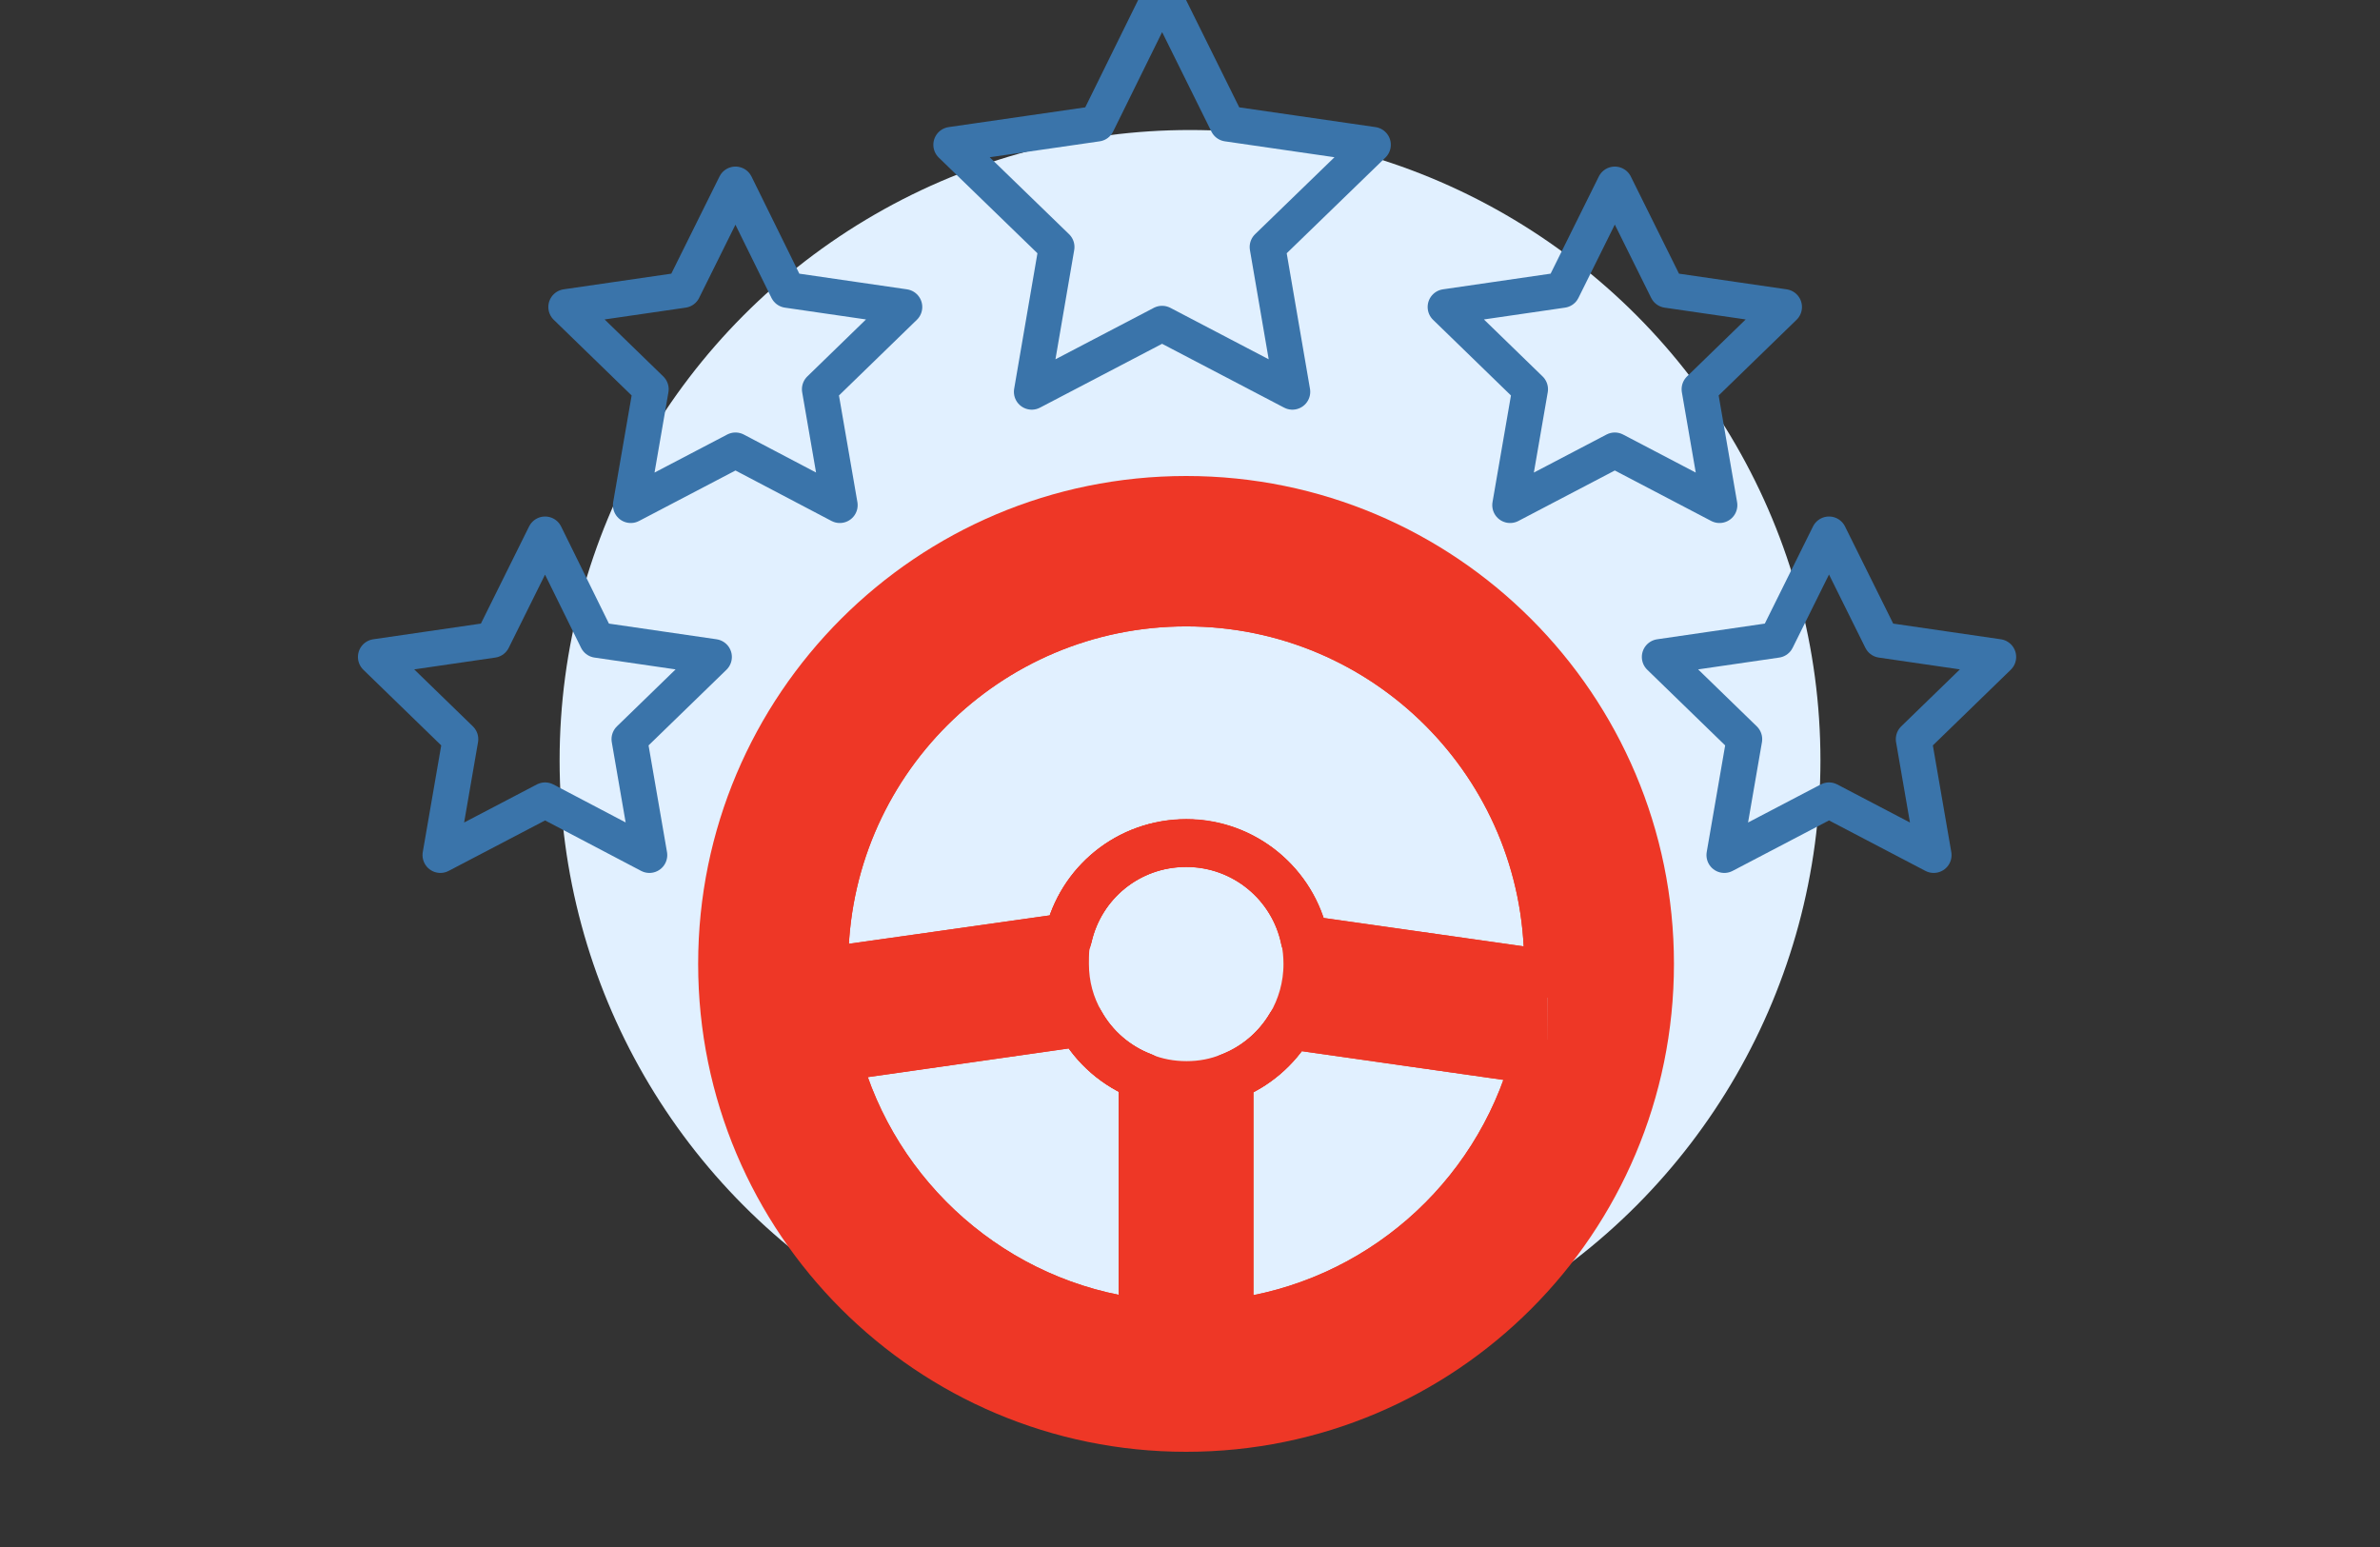
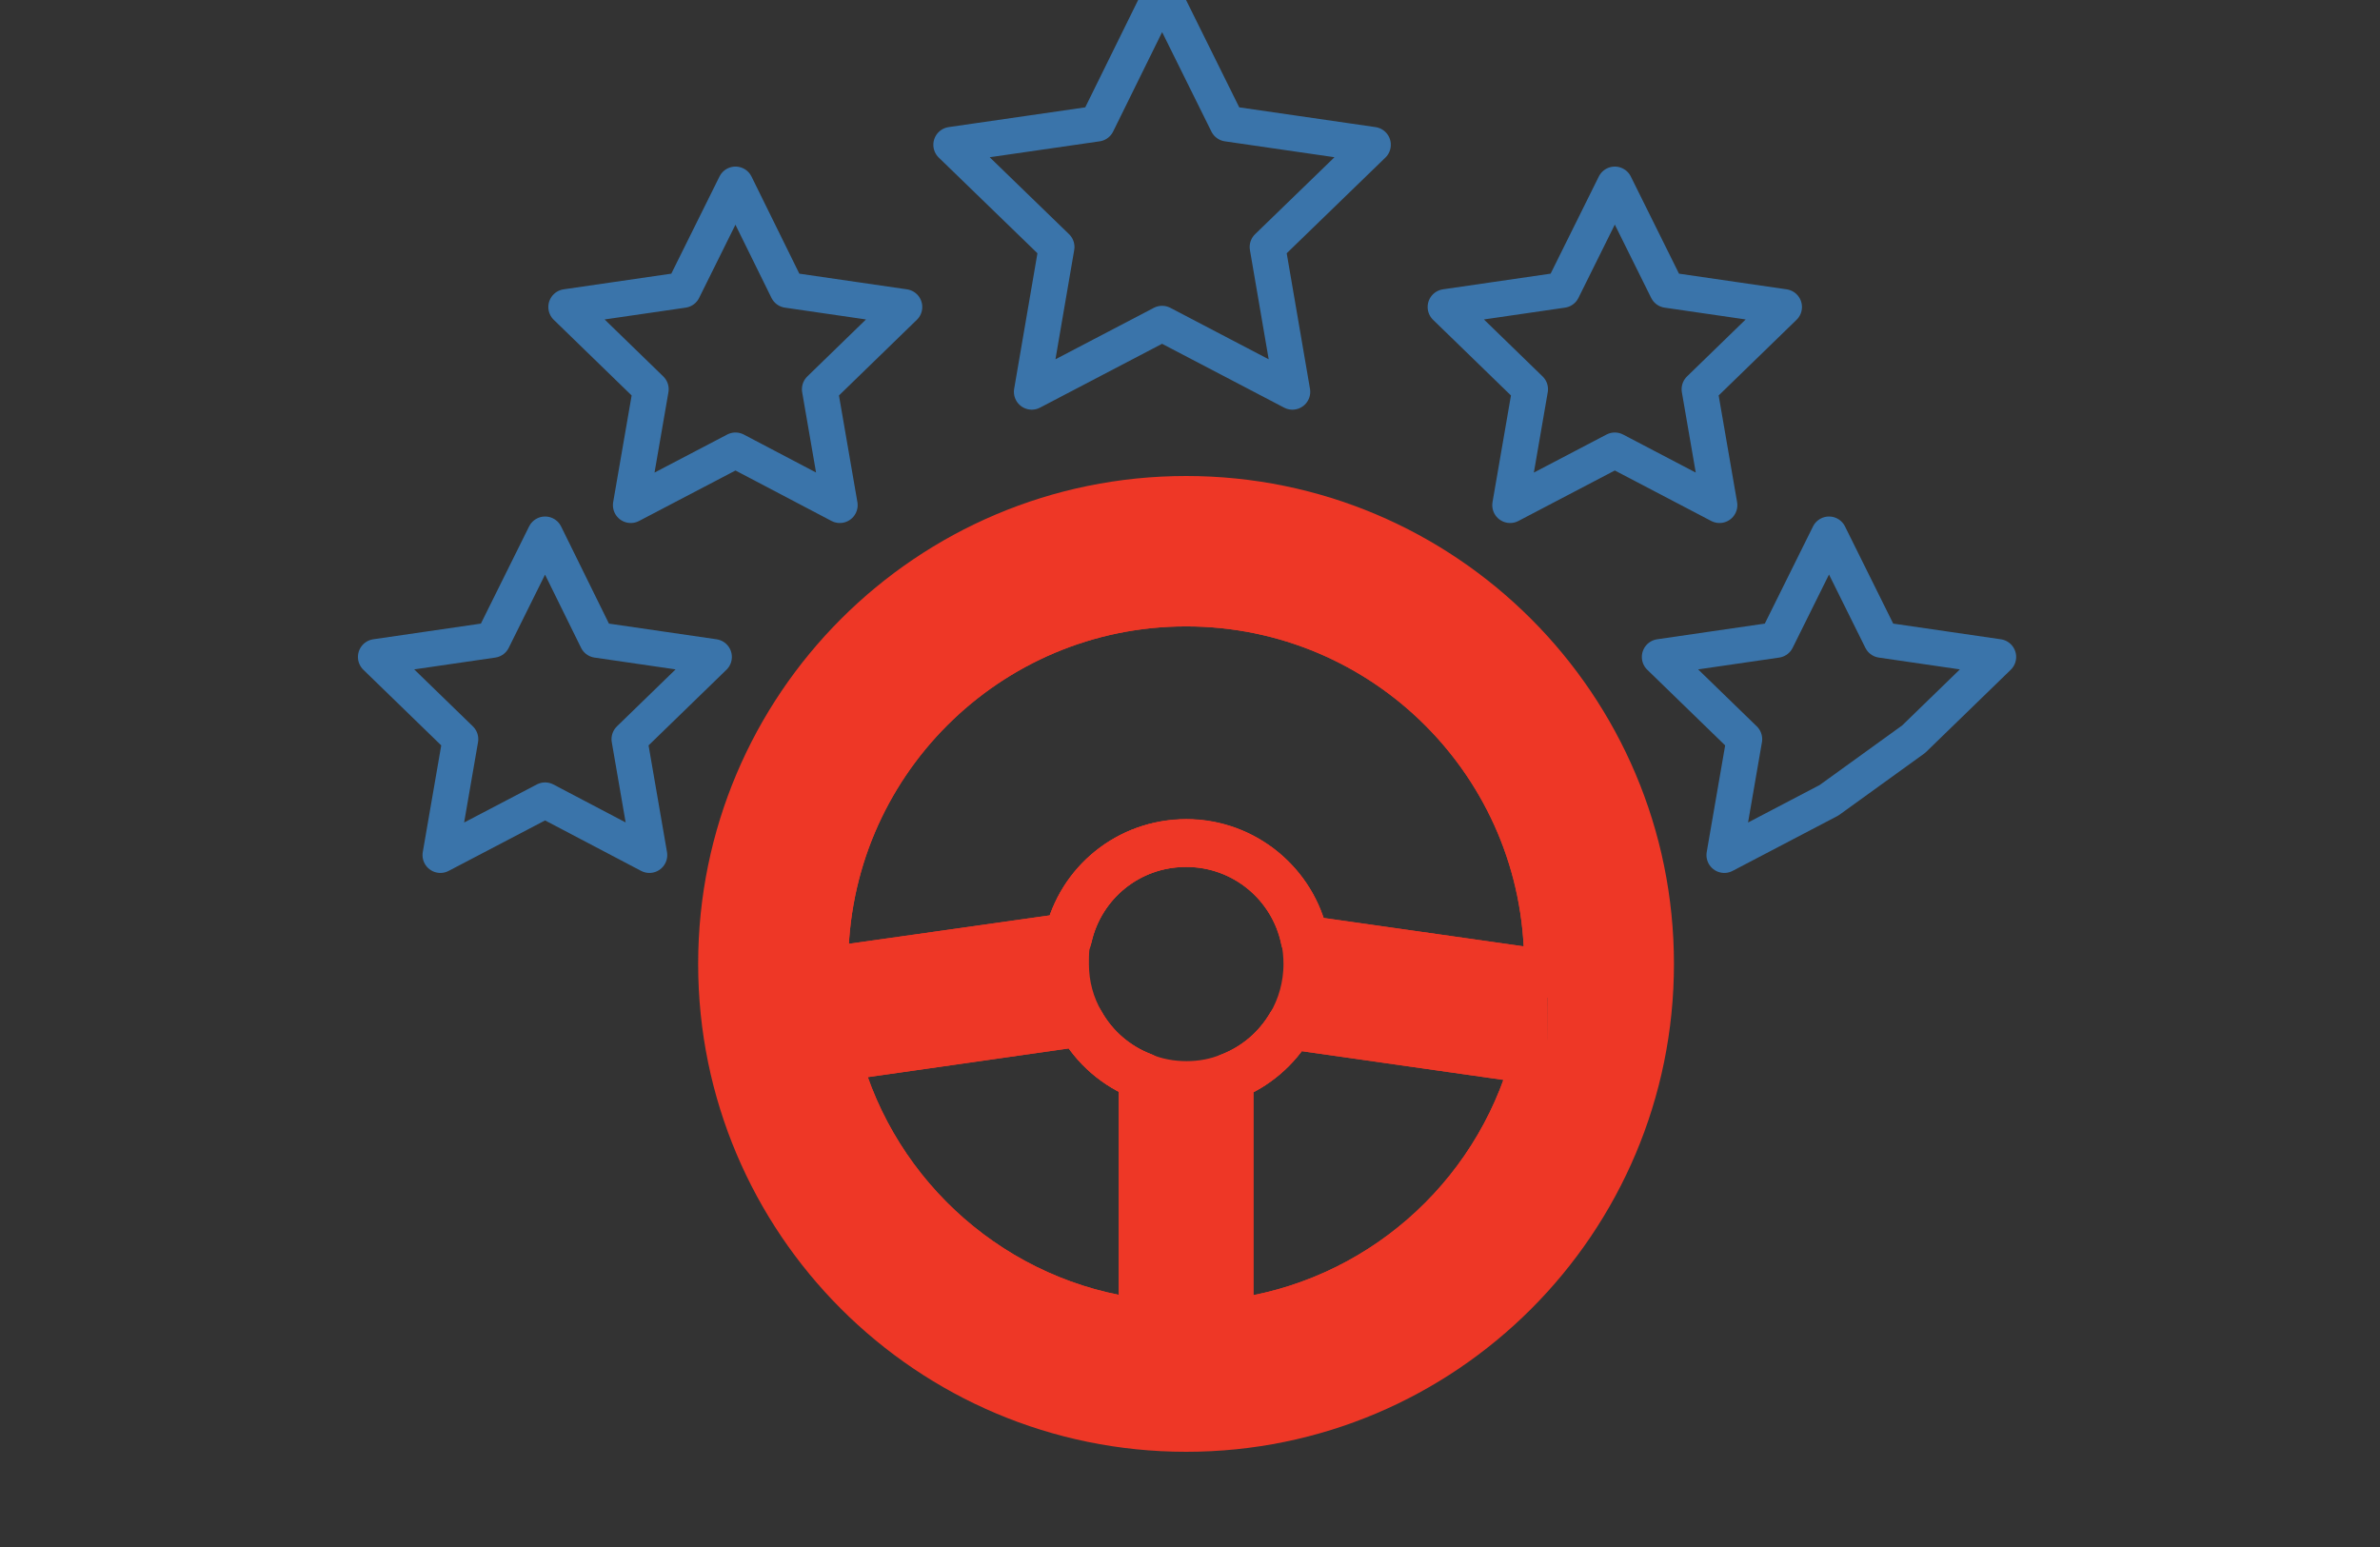
<svg xmlns="http://www.w3.org/2000/svg" width="100" height="65" viewBox="0 0 100 65" fill="none">
  <rect x="0" y="0" width="100" height="65" fill="#333333" stroke="none" />
  <g clip-path="url(#clip0_860_32079)">
-     <circle cx="50.001" cy="31.951" r="26.488" fill="#E1F0FF" />
    <g clip-path="url(#clip1_860_32079)">
      <path d="M48.003 45.236V55.577C41.801 54.839 36.74 50.349 35.16 44.434L45.4 42.972C45.97 43.994 46.889 44.797 48.003 45.224V45.236Z" stroke="#EE3726" stroke-width="2" stroke-linecap="round" stroke-linejoin="round" />
      <path d="M64.483 44.538C62.877 50.413 57.841 54.853 51.666 55.59V45.25C52.74 44.836 53.634 44.072 54.216 43.088L64.483 44.551V44.538Z" stroke="#EE3726" stroke-width="2" stroke-linecap="round" stroke-linejoin="round" />
      <path d="M65.026 40.5C65.026 40.643 65.026 40.772 65.013 40.914L54.812 39.465C54.333 37.148 52.287 35.427 49.84 35.427C47.393 35.427 45.4 37.109 44.882 39.361L34.642 40.811C34.642 40.707 34.642 40.604 34.642 40.513C34.642 32.127 41.438 25.319 49.84 25.319C58.242 25.319 65.039 32.127 65.039 40.513L65.026 40.5Z" stroke="#EE3726" stroke-width="2" stroke-linecap="round" stroke-linejoin="round" />
      <path d="M48.003 45.236V55.577C41.801 54.839 36.74 50.349 35.16 44.434L45.4 42.972C45.97 43.994 46.889 44.797 48.003 45.224V45.236Z" stroke="#EE3726" stroke-width="2" stroke-linecap="round" stroke-linejoin="round" />
      <path d="M64.483 44.538C62.877 50.413 57.841 54.853 51.666 55.59V45.25C52.74 44.836 53.634 44.072 54.216 43.088L64.483 44.551V44.538Z" stroke="#EE3726" stroke-width="2" stroke-linecap="round" stroke-linejoin="round" />
      <path d="M65.026 40.5C65.026 40.643 65.026 40.772 65.013 40.914L54.812 39.465C54.333 37.148 52.287 35.427 49.84 35.427C47.393 35.427 45.4 37.109 44.882 39.361L34.642 40.811C34.642 40.707 34.642 40.604 34.642 40.513C34.642 32.127 41.438 25.319 49.84 25.319C58.242 25.319 65.039 32.127 65.039 40.513L65.026 40.5Z" stroke="#EE3726" stroke-width="2" stroke-linecap="round" stroke-linejoin="round" />
      <path d="M49.84 20C38.513 20 29.334 29.176 29.334 40.5C29.334 51.824 38.513 61 49.84 61C61.168 61 70.334 51.824 70.334 40.5C70.334 29.176 61.155 20 49.84 20ZM65.013 40.901L54.812 39.452C54.877 39.788 54.915 40.138 54.915 40.5C54.915 41.445 54.656 42.325 54.216 43.075L64.482 44.538C62.877 50.413 57.841 54.853 51.666 55.59V45.25C51.096 45.483 50.488 45.599 49.84 45.599C49.193 45.599 48.572 45.483 48.002 45.25V55.59C41.801 54.853 36.739 50.362 35.16 44.447L45.4 42.985C44.973 42.247 44.74 41.406 44.74 40.5C44.74 39.594 44.791 39.724 44.882 39.348L34.642 40.798C34.642 40.694 34.642 40.591 34.642 40.5C34.642 32.114 41.438 25.306 49.84 25.306C58.242 25.306 65.039 32.114 65.039 40.5C65.039 48.886 65.039 40.772 65.026 40.914L65.013 40.901Z" fill="#EE3726" />
      <path d="M54.928 40.5C54.928 41.445 54.67 42.325 54.229 43.076C53.647 44.059 52.754 44.823 51.679 45.237C51.109 45.47 50.501 45.586 49.854 45.586C49.206 45.586 48.585 45.47 48.015 45.237C46.902 44.81 45.983 44.008 45.413 42.985C44.986 42.247 44.753 41.406 44.753 40.5C44.753 39.594 44.805 39.724 44.895 39.348C45.413 37.084 47.433 35.414 49.854 35.414C52.275 35.414 54.346 37.148 54.825 39.452C54.89 39.788 54.928 40.138 54.928 40.5Z" stroke="#EE3726" stroke-width="2" stroke-linecap="round" stroke-linejoin="round" />
    </g>
-     <path d="M76.849 22.452L74.649 26.887L69.735 27.603L73.292 31.057L72.45 35.928L76.849 33.625L81.248 35.928L80.406 31.057L83.963 27.603L79.049 26.887L76.849 22.452Z" stroke="#3A74AA" stroke-width="1.5" stroke-linecap="round" stroke-linejoin="round" />
+     <path d="M76.849 22.452L74.649 26.887L69.735 27.603L73.292 31.057L72.45 35.928L76.849 33.625L80.406 31.057L83.963 27.603L79.049 26.887L76.849 22.452Z" stroke="#3A74AA" stroke-width="1.5" stroke-linecap="round" stroke-linejoin="round" />
    <path d="M67.849 7.749L65.649 12.184L60.735 12.899L64.292 16.354L63.45 21.225L67.849 18.922L72.248 21.225L71.406 16.354L74.963 12.899L70.049 12.184L67.849 7.749Z" stroke="#3A74AA" stroke-width="1.5" stroke-linecap="round" stroke-linejoin="round" />
    <path d="M48.827 -0.344L51.572 5.196L57.688 6.083L53.257 10.378L54.302 16.463L48.827 13.599L43.351 16.463L44.396 10.378L39.966 6.083L46.097 5.196L48.827 -0.344Z" stroke="#3A74AA" stroke-width="1.5" stroke-linecap="round" stroke-linejoin="round" />
    <path d="M22.903 22.452L25.087 26.887L30.001 27.603L26.444 31.057L27.286 35.928L22.903 33.625L18.503 35.928L19.346 31.057L15.789 27.603L20.703 26.887L22.903 22.452Z" stroke="#3A74AA" stroke-width="1.5" stroke-linecap="round" stroke-linejoin="round" />
    <path d="M30.903 7.749L33.087 12.184L38.001 12.899L34.444 16.354L35.286 21.225L30.903 18.922L26.503 21.225L27.346 16.354L23.789 12.899L28.703 12.184L30.903 7.749Z" stroke="#3A74AA" stroke-width="1.5" stroke-linecap="round" stroke-linejoin="round" />
  </g>
  <defs>
    <clipPath id="clip0_860_32079">
      <rect width="100" height="65" fill="white" />
    </clipPath>
    <clipPath id="clip1_860_32079">
      <rect width="41" height="41" fill="white" transform="translate(29.334 20)" />
    </clipPath>
  </defs>
</svg>